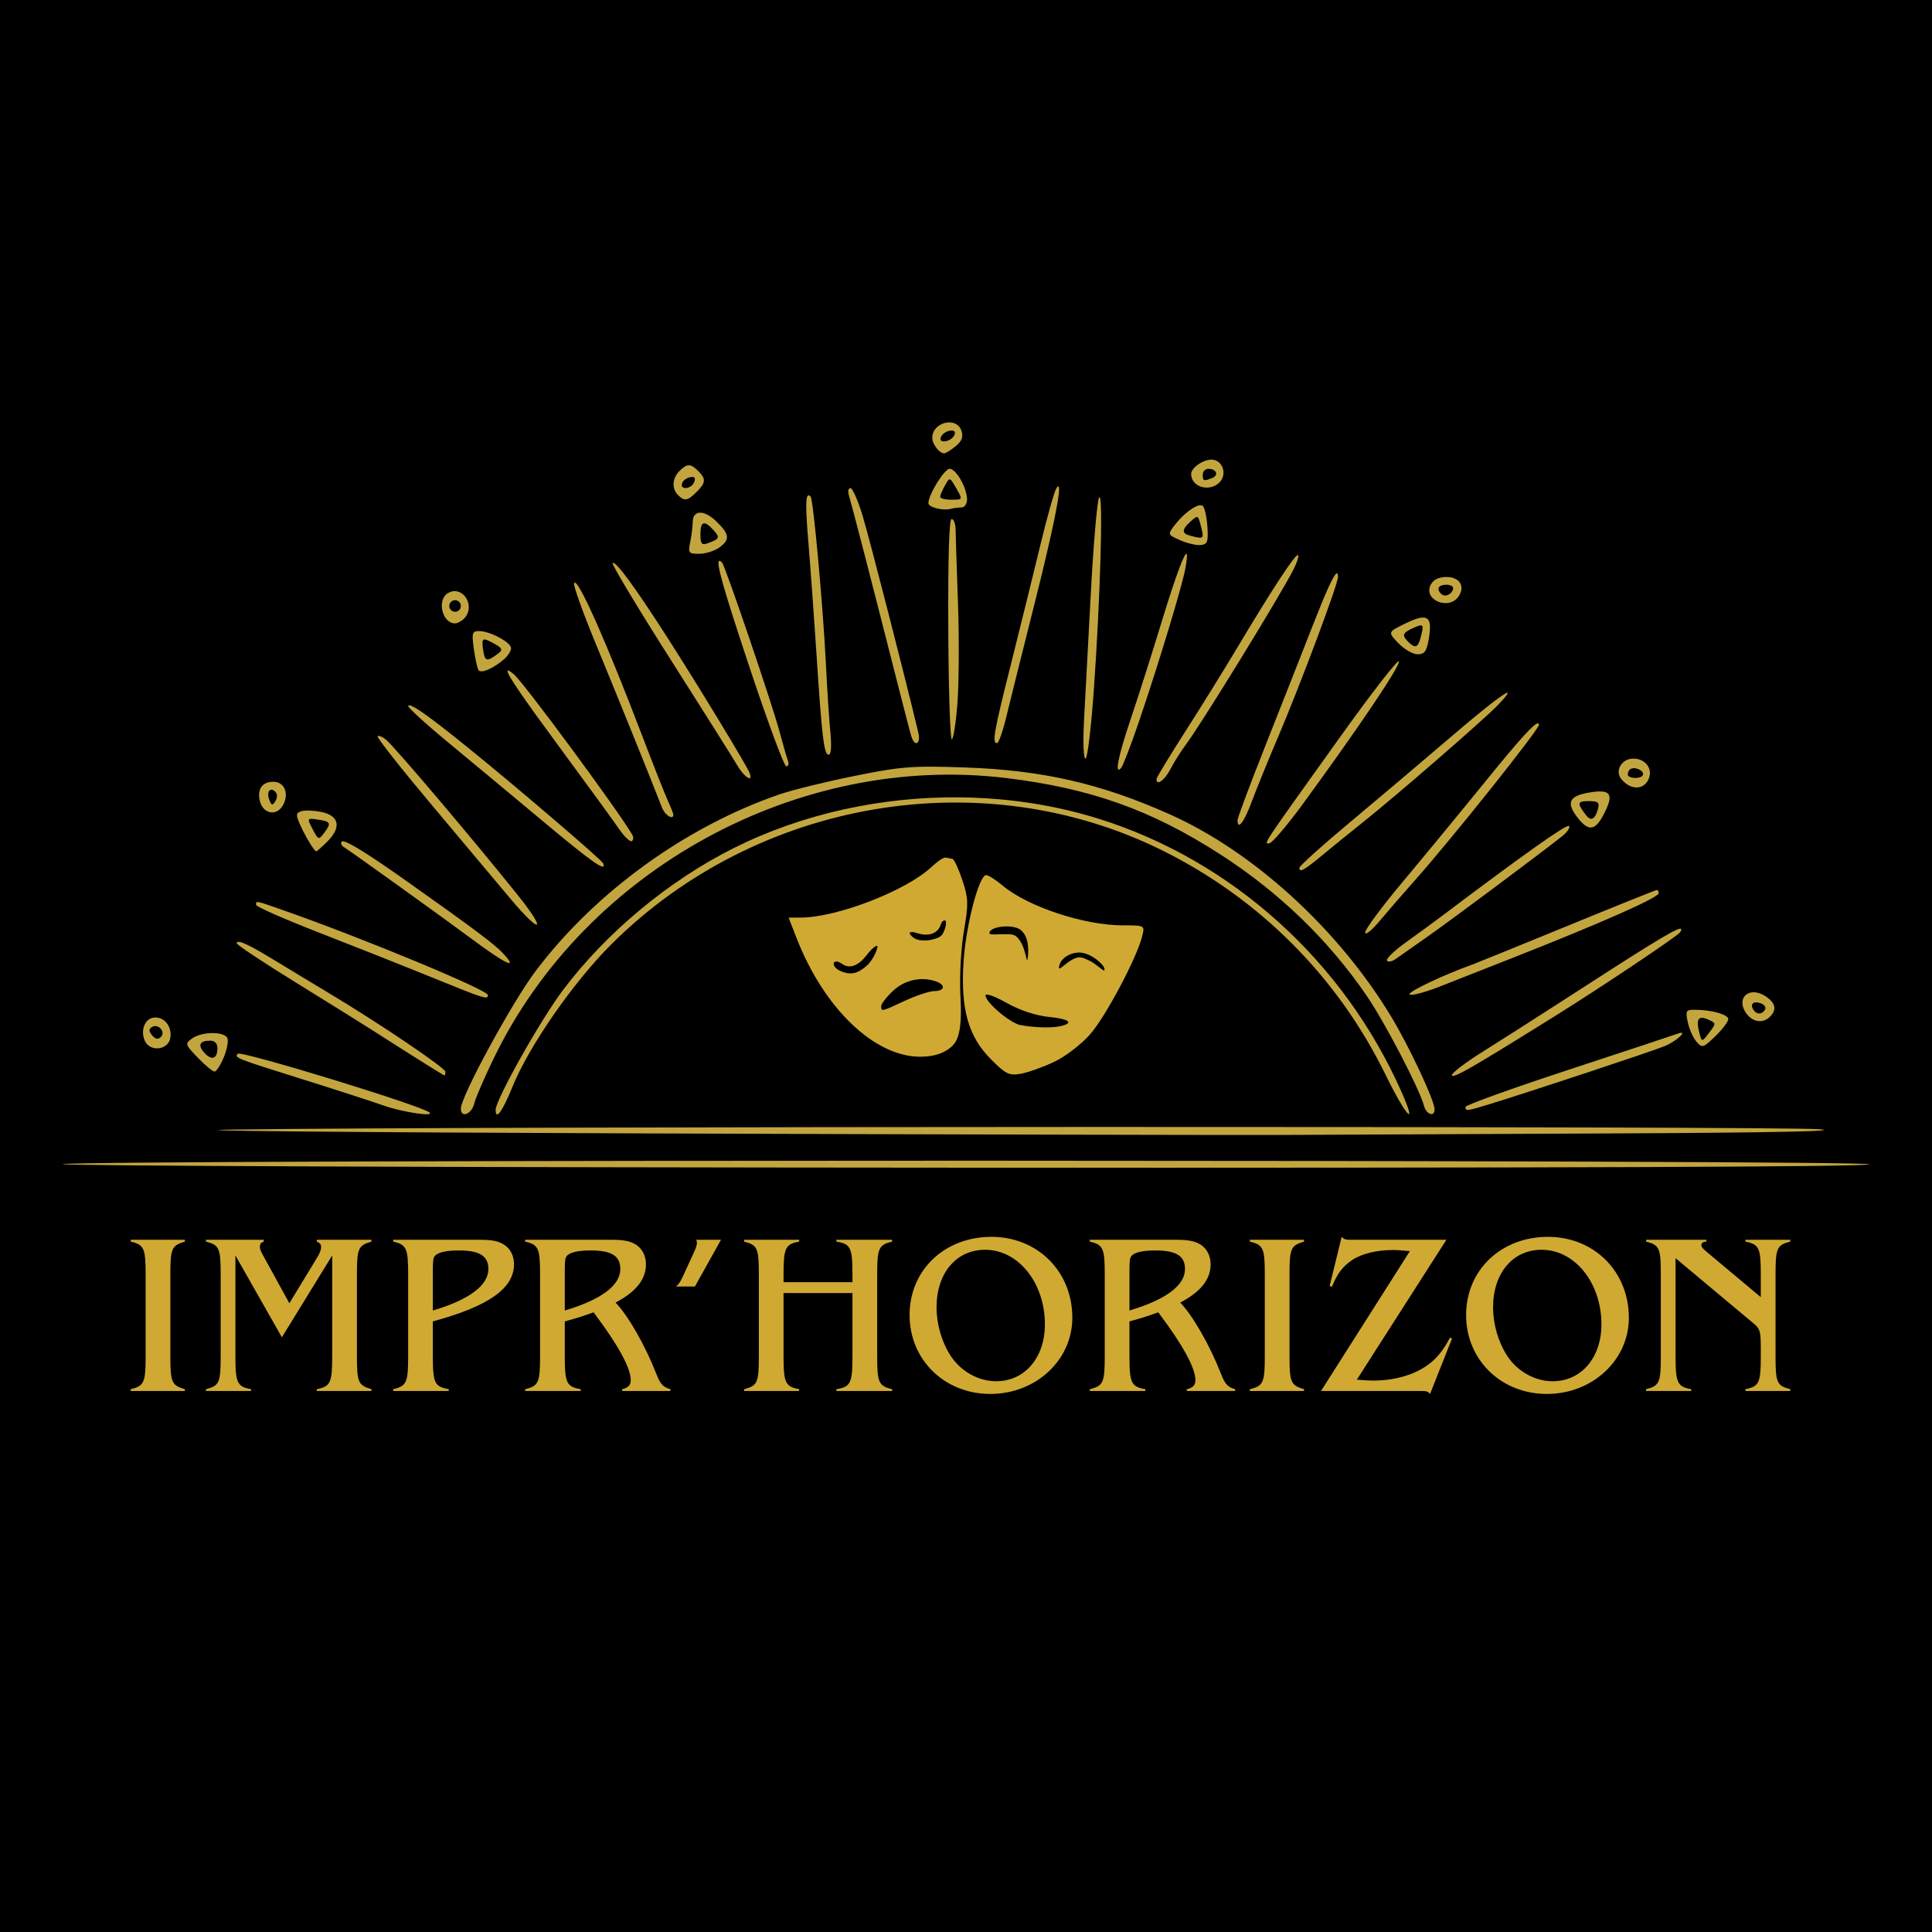
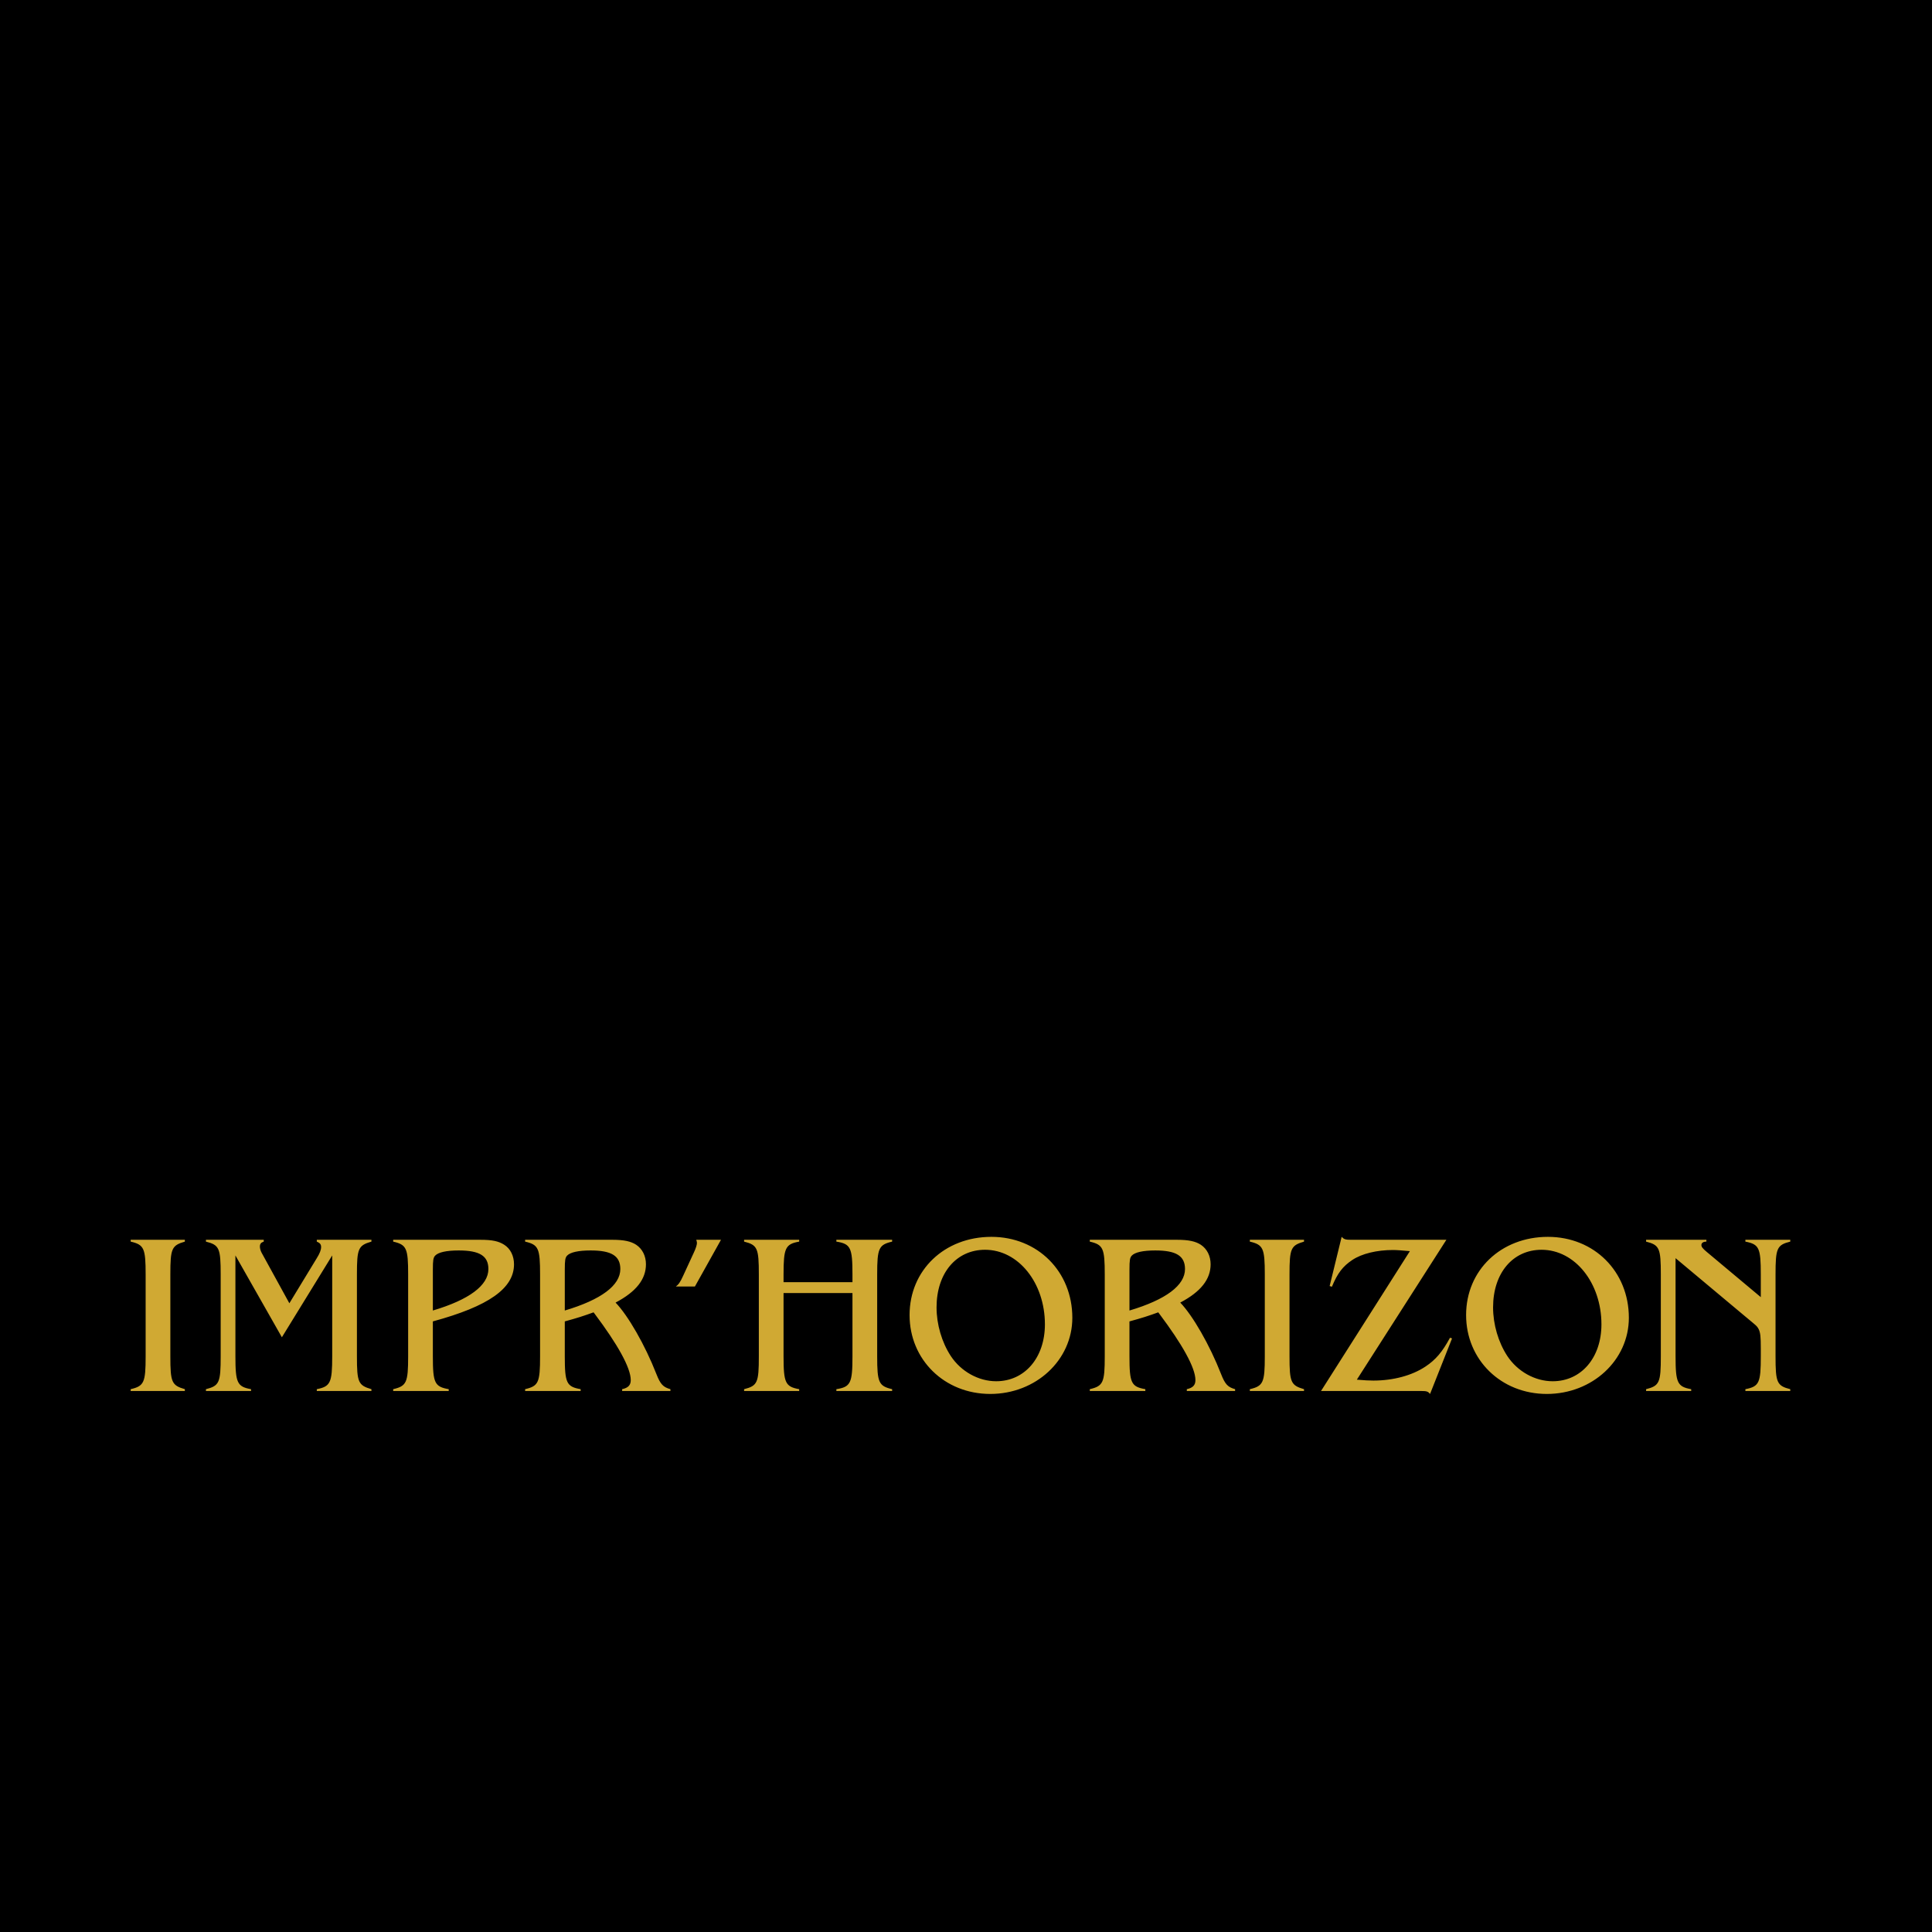
<svg xmlns="http://www.w3.org/2000/svg" xmlns:ns1="http://sodipodi.sourceforge.net/DTD/sodipodi-0.dtd" xmlns:ns2="http://www.inkscape.org/namespaces/inkscape" version="1.1" id="svg1" width="500" height="500" viewBox="0 0 500 500" ns1:docname="logo-black-background.svg" xml:space="preserve" ns2:version="1.3.2 (091e20ef0f, 2023-11-25)" ns2:export-filename="logo-black-background.svg" ns2:export-xdpi="96" ns2:export-ydpi="96">
  <defs id="defs1">
    <rect x="465.615" y="364.162" width="464.806" height="74.544" id="rect4" />
  </defs>
  <ns1:namedview id="namedview1" pagecolor="#ffffff" bordercolor="#000000" borderopacity="0.25" ns2:showpageshadow="2" ns2:pageopacity="0.0" ns2:pagecheckerboard="0" ns2:deskcolor="#d1d1d1" ns2:zoom="0.91923882" ns2:cx="446.0212" ns2:cy="302.42413" ns2:window-width="1920" ns2:window-height="1080" ns2:window-x="0" ns2:window-y="0" ns2:window-maximized="0" ns2:current-layer="g1" ns2:export-bgcolor="#000000ff" />
  <g ns2:groupmode="layer" ns2:label="Image" id="g1">
    <rect style="fill:#000000;fill-opacity:1;fill-rule:nonzero;stroke-width:3.4;stroke-linecap:round;stroke-linejoin:round;stroke-miterlimit:0;paint-order:markers stroke fill" id="rect1" width="500" height="500" x="0" y="0" rx="0" ry="0" />
-     <path id="rect2" style="fill:#d0a933;fill-opacity:1;fill-rule:evenodd;stroke-width:3.4;stroke-linecap:round;stroke-linejoin:round;stroke-miterlimit:0;paint-order:markers stroke fill" d="m 244.821,221.938 c -0.684,-0.143 -2.333,1.112 -3.934,2.59 -6.558,6.058 -24.296,12.895 -33.562,12.938 l -3.234,0.016 2.045,5.25 c 7.102,18.238 20.136,30.75 32.033,30.75 3.999,0 6.402,-1.166 7.924,-2.467 1.287,-1.101 3.02,-2.982 2.49,-12.595 -0.338,-6.13 0.182,-13.458 0.957,-17.985 1.113,-6.507 1.061,-8.011 -0.432,-12.506 -0.933,-2.81 -2.08,-5.345 -2.547,-5.633 -0.058,-0.036 -0.139,-0.05 -0.238,-0.043 z m 10.387,4.543 c -1.852,0 -5.266,13.145 -5.852,22.533 -0.761,12.215 1.246,19.272 7.168,25.193 3.803,3.803 4.65,4.21 7.656,3.678 1.859,-0.329 5.728,-1.706 8.596,-3.059 2.945,-1.389 7.013,-4.502 9.348,-7.152 4.022,-4.567 12.159,-19.911 13.492,-25.443 0.663,-2.75 0.661,-2.75 -5.053,-2.75 -10.022,0 -24.66,-4.86 -31.146,-10.342 -1.729,-1.462 -3.623,-2.658 -4.209,-2.658 z m -10.631,11.737 c 0.398,-0.086 0.229,1.458 0.021,2.015 -0.686,1.835 -0.84,2.326 -3.488,2.956 -1.2,0.285 -3.188,0.32 -4.252,-0.243 -1.476,-0.78 -2.397,-2.38 0.446,-1.465 3.362,1.083 5.483,-0.167 6.123,-2.072 0.423,-1.259 0.753,-1.105 1.151,-1.191 z m 15.826,1.531 c 0.315,-0.002 0.631,0.01 0.943,0.037 0.833,0.071 1.634,0.248 2.289,0.547 1.102,0.537 2.255,2.087 2.426,4.627 0.13,1.932 -0.113,3.519 -0.25,3.516 -0.138,-0.004 -0.578,-2.81 -1.514,-4.457 -1.307,-2.297 -2.074,-2.252 -4.412,-2.252 -1.676,0 -3.824,0.273 -3.824,-0.266 0,-1.049 2.135,-1.739 4.342,-1.752 z m -33.342,5.096 c 0.2,0.295 -0.861,3.49 -2.898,5.213 -2.128,1.801 -3.814,2.435 -6.628,1.253 -2.681,-1.126 -2.162,-3.655 0.45,-1.83 1.999,1.398 4.291,0.314 6.242,-2.219 1.768,-2.295 2.702,-2.612 2.834,-2.418 z m 51.753,1.685 c 3.412,-0.361 7.762,3.77 6.946,4.586 -0.282,0.282 -1.997,-1.638 -3.773,-2.474 -1.737,-0.818 -2.761,-1.548 -5.339,0.238 -1.31,0.907 -2.588,2.187 -2.588,1.625 0,-1.572 1.624,-3.643 4.753,-3.975 z m -39.66,6.873 c 1.127,0.047 2.249,0.273 3.324,0.686 2.336,0.896 1.921,2.391 -0.668,2.402 -1.238,0.005 -4.657,1.13 -7.6,2.5 -6.136,2.856 -6.15,2.859 -6.15,1.391 0,-0.604 1.397,-2.404 3.105,-4 1.916,-1.79 4.362,-2.81 6.861,-2.967 0.375,-0.024 0.751,-0.028 1.127,-0.012 z m 16.33,4.008 c 0.818,0.043 2.74,0.839 5.025,2.129 3.478,1.963 7.484,3.286 11.068,3.656 4.789,0.494 5.764,1.3 4.23,1.965 -2.716,1.177 -8.723,0.712 -11.795,0.109 -2.59,-0.508 -8.953,-5.863 -8.953,-7.642 0,-0.163 0.151,-0.231 0.424,-0.217 z" ns2:label="rect2" ns1:nodetypes="sscccssscsccssssssssssssssssssssscsssssssssssssssssssssssssssssssss" />
    <path style="font-size:58.667px;font-family:'FONTSPRING DEMO - Benecarlo';-inkscape-font-specification:'FONTSPRING DEMO - Benecarlo, Normal';white-space:pre;fill:#d0a933;fill-rule:evenodd;stroke-width:3.4;stroke-linecap:round;stroke-linejoin:round;stroke-miterlimit:0;paint-order:markers stroke fill" d="m 468.431,415.495 h 14.021 v -0.469 c -3.403,-0.997 -3.755,-1.76 -3.755,-8.507 v -21.179 c 0,-6.747 0.352,-7.509 3.755,-8.507 v -0.469 h -14.021 v 0.469 c 3.461,0.821 3.872,1.701 3.872,8.507 v 21.179 c 0,6.805 -0.411,7.685 -3.872,8.507 z m 19.477,0 h 11.675 v -0.469 c -3.579,-0.645 -4.048,-1.643 -4.048,-8.507 v -26.107 l 12.027,21.179 13.024,-21.179 v 26.107 c 0,6.864 -0.469,7.803 -3.989,8.507 v 0.469 h 14.139 v -0.469 c -3.403,-0.997 -3.755,-1.76 -3.755,-8.507 v -21.179 c 0,-6.747 0.352,-7.509 3.755,-8.507 v -0.469 h -14.139 v 0.469 c 0.821,0.352 1.115,0.704 1.115,1.408 0,0.763 -0.352,1.643 -1.115,2.875 l -7.099,11.675 -7.216,-13.141 c -0.235,-0.469 -0.411,-1.056 -0.411,-1.525 0,-0.704 0.293,-1.056 0.997,-1.291 v -0.469 h -14.96 v 0.469 c 3.461,0.88 3.813,1.701 3.813,8.507 v 21.179 c 0,6.805 -0.352,7.627 -3.813,8.507 z m 48.459,0 h 14.373 v -0.469 c -3.637,-0.645 -4.107,-1.584 -4.107,-8.507 v -9.035 c 14.491,-3.931 21.003,-8.565 21.003,-14.784 0,-2.171 -0.939,-4.048 -2.523,-5.045 -1.467,-0.939 -3.109,-1.291 -6.16,-1.291 h -22.587 v 0.469 c 3.461,0.821 3.872,1.701 3.872,8.507 v 21.179 c 0,6.805 -0.411,7.685 -3.872,8.507 z m 10.267,-20.827 v -10.56 c 0,-2.523 0.117,-3.109 0.587,-3.637 0.821,-0.88 2.933,-1.349 6.101,-1.349 5.397,0 7.685,1.408 7.685,4.811 0,4.224 -4.928,7.92 -14.373,10.736 z m 23.877,20.827 h 14.373 v -0.469 c -3.637,-0.645 -4.107,-1.584 -4.107,-8.507 v -9.035 c 3.227,-0.88 4.869,-1.408 7.451,-2.347 l 0.352,0.469 c 5.808,7.744 9.269,13.845 9.269,17.072 0,1.291 -0.645,1.995 -2.229,2.347 v 0.469 h 12.496 v -0.469 c -1.877,-0.528 -2.581,-1.232 -3.637,-3.931 -2.933,-7.509 -7.333,-15.136 -10.56,-18.48 5.339,-2.816 7.861,-6.043 7.861,-9.915 0,-2.171 -0.939,-3.989 -2.523,-5.045 -1.349,-0.88 -3.109,-1.291 -6.16,-1.291 h -22.587 v 0.469 c 3.461,0.821 3.872,1.701 3.872,8.507 v 21.179 c 0,6.805 -0.411,7.685 -3.872,8.507 z m 10.267,-20.827 v -10.56 c 0,-2.523 0.117,-3.109 0.587,-3.637 0.821,-0.88 2.933,-1.349 6.101,-1.349 5.397,0 7.685,1.408 7.685,4.811 0,4.224 -4.928,7.92 -14.373,10.736 z m 30.624,-8.976 c -0.763,1.701 -1.232,2.288 -1.877,2.757 h 4.928 l 6.747,-12.085 h -6.395 c 0.117,0.352 0.176,0.645 0.176,0.821 0,0.469 -0.293,1.408 -0.821,2.523 z m 15.781,29.803 h 14.256 v -0.469 c -3.579,-0.645 -4.048,-1.643 -4.048,-8.507 v -16.368 h 17.835 v 16.368 c 0,6.923 -0.469,7.92 -4.165,8.507 v 0.469 h 14.432 v -0.469 c -3.461,-0.821 -3.872,-1.701 -3.872,-8.507 v -21.179 c 0,-6.805 0.411,-7.685 3.872,-8.507 v -0.469 h -14.432 v 0.469 c 3.696,0.587 4.165,1.584 4.165,8.507 v 1.995 h -17.835 v -1.995 c 0,-6.864 0.469,-7.861 4.048,-8.507 v -0.469 h -14.256 v 0.469 c 3.461,0.88 3.813,1.701 3.813,8.507 v 21.179 c 0,6.805 -0.352,7.627 -3.813,8.507 z M 670.01,395.842 c 0,11.557 9.035,20.416 20.885,20.416 11.792,0 21.237,-8.741 21.237,-19.712 0,-11.968 -8.976,-20.944 -20.944,-20.944 -12.144,0 -21.179,8.624 -21.179,20.24 z m 10.677,10.619 c -2.347,-3.579 -3.696,-8.213 -3.696,-12.613 0,-8.859 5.104,-14.901 12.555,-14.901 8.624,0 15.488,8.565 15.488,19.301 0,8.624 -5.221,14.725 -12.613,14.725 -4.576,0 -9.093,-2.523 -11.733,-6.512 z m 35.963,9.035 h 14.373 v -0.469 c -3.637,-0.645 -4.107,-1.584 -4.107,-8.507 v -9.035 c 3.227,-0.88 4.869,-1.408 7.451,-2.347 l 0.352,0.469 c 5.808,7.744 9.269,13.845 9.269,17.072 0,1.291 -0.645,1.995 -2.229,2.347 v 0.469 h 12.496 v -0.469 c -1.877,-0.528 -2.581,-1.232 -3.637,-3.931 -2.933,-7.509 -7.333,-15.136 -10.56,-18.48 5.339,-2.816 7.861,-6.043 7.861,-9.915 0,-2.171 -0.939,-3.989 -2.523,-5.045 -1.349,-0.88 -3.109,-1.291 -6.16,-1.291 h -22.587 v 0.469 c 3.461,0.821 3.872,1.701 3.872,8.507 v 21.179 c 0,6.805 -0.411,7.685 -3.872,8.507 z m 10.267,-20.827 v -10.56 c 0,-2.523 0.117,-3.109 0.587,-3.637 0.821,-0.88 2.933,-1.349 6.101,-1.349 5.397,0 7.685,1.408 7.685,4.811 0,4.224 -4.928,7.92 -14.373,10.736 z m 31.152,20.827 h 14.021 v -0.469 c -3.403,-0.997 -3.755,-1.76 -3.755,-8.507 v -21.179 c 0,-6.747 0.352,-7.509 3.755,-8.507 v -0.469 h -14.021 v 0.469 c 3.461,0.821 3.872,1.701 3.872,8.507 v 21.179 c 0,6.805 -0.411,7.685 -3.872,8.507 z m 18.421,0 h 25.931 c 1.408,0 1.76,0.117 2.288,0.763 l 5.691,-14.373 -0.528,-0.176 c -1.995,3.696 -3.696,5.691 -6.336,7.451 -3.52,2.347 -8.389,3.637 -13.493,3.637 -0.939,0 -2.405,-0.059 -4.283,-0.235 l 23.173,-36.197 h -24.523 c -1.643,0 -1.936,-0.117 -2.581,-0.763 l -3.109,12.731 0.587,0.176 c 1.467,-3.52 2.816,-5.28 5.28,-6.923 2.464,-1.643 6.336,-2.581 10.56,-2.581 0.939,0 2.405,0.117 4.341,0.293 z m 37.547,-19.653 c 0,11.557 9.035,20.416 20.885,20.416 11.792,0 21.237,-8.741 21.237,-19.712 0,-11.968 -8.976,-20.944 -20.944,-20.944 -12.144,0 -21.179,8.624 -21.179,20.24 z m 10.677,10.619 c -2.347,-3.579 -3.696,-8.213 -3.696,-12.613 0,-8.859 5.104,-14.901 12.555,-14.901 8.624,0 15.488,8.565 15.488,19.301 0,8.624 -5.221,14.725 -12.613,14.725 -4.576,0 -9.093,-2.523 -11.733,-6.512 z m 35.904,9.035 h 11.675 v -0.469 c -3.579,-0.645 -4.048,-1.643 -4.048,-8.507 v -25.403 l 17.6,14.725 c 3.344,2.816 3.403,2.699 3.931,3.696 0.411,0.88 0.528,1.877 0.528,4.928 v 2.053 c 0,6.864 -0.411,7.803 -3.989,8.507 v 0.469 h 11.616 v -0.469 c -3.461,-0.88 -3.813,-1.701 -3.813,-8.507 v -21.179 c 0,-6.805 0.352,-7.627 3.813,-8.507 v -0.469 H 886.314 v 0.469 c 3.579,0.704 3.989,1.643 3.989,8.507 v 5.867 L 876.282,379.474 c -1.056,-0.88 -1.349,-1.291 -1.349,-1.76 0,-0.528 0.469,-0.88 1.291,-0.88 v -0.469 h -15.605 v 0.469 c 3.461,0.88 3.813,1.701 3.813,8.507 v 21.179 c 0,6.805 -0.352,7.627 -3.813,8.507 z" id="text3" transform="translate(-434.612,-55.507)" aria-label="IMPR'HORIZON" />
-     <path id="path1" style="fill:#c2a53e;fill-opacity:1" d="m 245.905,109.327 c -2.156,-0.125 -4.635,1.431 -4.635,3.998 0,1.625 1.834,4 3.09,4 0.379,0 1.695,-0.816 2.926,-1.812 1.64,-1.328 2.054,-2.397 1.545,-4 -0.454,-1.431 -1.632,-2.111 -2.926,-2.186 z m -0.188,2.152 c 1.14,-0.221 1.623,0.139 1.336,1 -0.246,0.74 -1.25,1.501 -2.23,1.691 -1.14,0.221 -1.623,-0.139 -1.336,-1 0.246,-0.74 1.25,-1.501 2.23,-1.691 z m 68.525,7.549 c -2.115,-0.553 -5.973,1.808 -5.973,3.654 0,3.366 4.739,4.761 7.34,2.16 1.856,-1.856 1.076,-5.176 -1.367,-5.814 z M 178.27,120.417 c -0.721,0 -1.441,0.494 -2.428,1.48 -1.872,1.872 -2.034,4.568 -0.373,6.229 1.654,1.654 2.485,1.515 4.801,-0.801 2.411,-2.411 2.486,-3.369 0.428,-5.428 -0.987,-0.987 -1.707,-1.48 -2.428,-1.48 z m 67.494,0.908 c -1.351,0 -5.494,6.705 -5.494,8.891 0,1.079 3.764,2.027 5.832,1.469 0.732,-0.198 1.97,-0.359 2.75,-0.359 0.78,0 1.418,-0.922 1.418,-2.049 0,-2.984 -2.815,-7.951 -4.506,-7.951 z m 66.947,0 c 2.116,0 2.801,1.692 0.971,2.395 -2.229,0.855 -2.412,0.788 -2.412,-0.895 0,-0.825 0.649,-1.5 1.441,-1.5 z m -133.398,2.123 c 0.56,0.063 0.661,0.482 0.346,1.305 -0.709,1.849 -3.751,2.161 -3.139,0.322 0.229,-0.688 1.165,-1.395 2.08,-1.572 0.29,-0.056 0.526,-0.076 0.713,-0.055 z m 66.535,0.617 c 0.365,0.094 0.788,0.833 1.635,2.309 1.694,2.952 1.694,2.951 -1.26,2.951 -1.624,0 -2.937,-0.338 -2.918,-0.75 0.019,-0.412 0.587,-1.74 1.26,-2.951 0.612,-1.101 0.918,-1.652 1.283,-1.559 z m 28.08,1.832 c -0.114,-0.068 -0.29,0.083 -0.531,0.459 -0.539,0.842 -2.387,7.367 -4.105,14.5 -1.719,7.133 -5.128,20.933 -7.574,30.668 -4.538,18.057 -5.024,20.801 -3.689,20.801 0.417,0 1.492,-3.038 2.389,-6.75 0.897,-3.712 4.125,-16.65 7.174,-28.75 4.861,-19.292 7.136,-30.453 6.338,-30.928 z m -53.822,0.428 c -0.533,0 -0.733,0.787 -0.443,1.75 0.785,2.607 6.178,23.425 11.205,43.25 2.44,9.625 4.684,18.288 4.986,19.25 0.905,2.878 2.511,1.987 1.801,-1 -3.271,-13.766 -12.706,-50.494 -14.42,-56.137 -1.188,-3.912 -2.595,-7.113 -3.129,-7.113 z m -10.762,1.881 c -0.902,-0.223 -0.893,3.055 -0.096,12.705 0.541,6.553 1.453,19.114 2.027,27.914 1.436,21.993 1.974,26.5 3.164,26.5 0.648,0 0.819,-2.119 0.463,-5.75 -0.31,-3.163 -0.833,-11.15 -1.16,-17.75 -0.744,-15.011 -3.267,-42.627 -3.957,-43.316 -0.166,-0.166 -0.313,-0.271 -0.441,-0.303 z m 75.264,0.488 c -0.057,-0.065 -0.12,-0.021 -0.191,0.137 -0.495,1.103 -1.443,12.128 -2.105,24.5 -0.663,12.372 -1.452,27.107 -1.754,32.744 -0.32,5.973 -0.165,10.25 0.371,10.25 0.506,0 1.49,-8.213 2.188,-18.25 1.616,-23.266 2.343,-48.412 1.492,-49.381 z m 26.207,2.064 c -1.43,-0.119 -4.631,2.255 -6.914,5.281 -1.733,2.297 -1.712,2.348 1.557,3.787 1.822,0.802 4.213,1.355 5.312,1.229 1.72,-0.198 1.96,-0.859 1.705,-4.727 -0.163,-2.473 -0.687,-4.885 -1.164,-5.361 -0.124,-0.124 -0.292,-0.192 -0.496,-0.209 z m -129.709,1.922 c -1.117,0.053 -1.836,0.888 -1.836,2.488 0,1.049 -0.281,3.312 -0.625,5.031 -0.585,2.926 -0.44,3.125 2.277,3.125 1.596,0 3.903,-0.7 5.125,-1.557 2.954,-2.069 2.804,-3.513 -0.717,-6.887 -1.592,-1.525 -3.108,-2.254 -4.225,-2.201 z m 128.729,1.141 c 0.327,0.078 0.504,0.63 0.795,1.715 1.081,4.036 1.061,4.059 -2.609,3.1 -2.245,-0.587 -2.212,-1.582 0.123,-3.695 0.888,-0.803 1.364,-1.197 1.691,-1.119 z m -63.562,0.504 c -0.644,0 -0.949,10.104 -0.859,28.5 0.076,15.675 0.483,28.5 0.904,28.5 0.421,0 1.085,-4.256 1.475,-9.457 0.39,-5.201 0.45,-16.789 0.131,-25.75 -0.319,-8.961 -0.595,-17.53 -0.615,-19.043 -0.02,-1.512 -0.486,-2.75 -1.035,-2.75 z m -64.205,1.143 c 0.55,-0.172 1.402,0.419 2.613,1.758 1.73,1.911 1.556,2.27 -1.66,3.414 -1.414,0.503 -1.75,0.052 -1.75,-2.346 0,-1.718 0.247,-2.654 0.797,-2.826 z m 125.057,7.961 c -0.393,-0.937 -2.765,5.303 -6.303,16.896 -2.602,8.525 -6.265,20.04 -8.141,25.588 -3.321,9.823 -4.314,14.817 -2.557,12.861 0.469,-0.522 2.467,-5.674 4.439,-11.449 5.294,-15.502 11.48,-35.933 12.264,-40.5 0.339,-1.975 0.428,-3.084 0.297,-3.396 z m 28.814,0.232 c -0.552,-0.552 -6.55,8.574 -15.557,23.664 -3.447,5.775 -9.584,15.675 -13.639,22 -4.054,6.325 -7.394,11.838 -7.422,12.25 -0.132,1.951 2.075,0.407 3.572,-2.5 0.921,-1.788 2.687,-4.6 3.928,-6.25 3.956,-5.262 24.282,-38.318 27.883,-45.344 0.942,-1.839 1.498,-3.557 1.234,-3.82 z m -149.727,1.488 c -1.081,-0.042 0.925,6.96 7.6,27.07 4.766,14.358 9.118,26.105 9.67,26.105 0.552,0 0.739,-0.689 0.416,-1.531 -0.323,-0.843 -1.268,-4.105 -2.098,-7.25 -1.858,-7.043 -14.13,-43.151 -14.941,-43.963 -0.276,-0.276 -0.492,-0.426 -0.646,-0.432 z m -27.67,0.57 c -0.293,0.293 6.419,11.461 14.914,24.818 8.495,13.357 16.301,25.75 17.346,27.537 1.84,3.148 4.196,4.589 3.182,1.945 -0.732,-1.907 -13.231,-22.493 -21.268,-35.025 -8.429,-13.145 -13.461,-19.988 -14.174,-19.275 z m 187.354,2.684 c -0.761,0.371 -2.713,4.663 -6.137,13.422 -2.58,6.6 -8.021,20.404 -12.09,30.674 -4.069,10.27 -7.398,19.158 -7.398,19.75 0,2.735 1.694,0.558 3.637,-4.674 1.174,-3.163 4.243,-10.7 6.82,-16.75 5.812,-13.641 15.543,-39.628 15.543,-41.506 0,-0.728 -0.121,-1.04 -0.375,-0.916 z m 28.441,0.922 c -1.937,0 -3.361,0.682 -4.029,1.93 -2.162,4.039 4.814,6.876 7.27,2.957 1.624,-2.591 0.102,-4.887 -3.24,-4.887 z m -225.561,1.455 c -0.095,-0.013 -0.167,0.045 -0.211,0.176 -0.21,0.622 2.384,7.822 5.764,16 5.386,13.032 14.486,35.546 17.023,42.119 0.735,1.904 2.918,3.238 2.918,1.783 0,-0.256 -0.665,-1.944 -1.477,-3.75 -0.812,-1.806 -3.707,-9.133 -6.436,-16.283 -9.085,-23.81 -16.15,-39.858 -17.582,-40.045 z m 225.578,0.545 c 1.164,0 1.909,0.524 1.688,1.188 -0.487,1.461 -2.158,2.092 -3.084,1.166 -1.304,-1.304 -0.681,-2.354 1.396,-2.354 z m -256.959,1.678 c -0.453,0.044 -0.923,0.19 -1.4,0.457 -3.008,1.683 -1.612,7.865 1.775,7.865 0.605,0 1.641,-0.539 2.301,-1.199 2.782,-2.782 0.496,-7.435 -2.676,-7.123 z m 0.375,2.322 c 0.825,0 1.5,0.675 1.5,1.5 0,0.825 -0.675,1.5 -1.5,1.5 -0.825,0 -1.5,-0.675 -1.5,-1.5 0,-0.825 0.675,-1.5 1.5,-1.5 z m 250.656,4.5 c -1.011,-0.054 -2.525,0.469 -4.65,1.498 -4.644,2.248 -4.645,2.248 -1.889,5.125 1.516,1.582 3.759,2.877 4.982,2.877 1.825,0 2.348,-0.736 2.916,-4.096 0.612,-3.62 0.326,-5.314 -1.359,-5.404 z m -1.111,2.074 c 1.122,-0.28 1.038,0.514 0.324,3.176 -0.681,2.54 -1.431,2.789 -3.17,1.051 -1.728,-1.728 -1.509,-2.339 1.301,-3.619 0.664,-0.302 1.171,-0.514 1.545,-0.607 z m -243.334,1.426 c -1.779,0 -1.919,0.468 -1.355,4.582 0.345,2.521 0.885,4.998 1.197,5.504 0.62,1.003 3.839,-0.376 6.697,-2.869 0.963,-0.84 1.75,-2.099 1.75,-2.799 0,-1.507 -5.463,-4.418 -8.289,-4.418 z m 1.17,2.234 c 0.407,-0.219 1.289,0.208 2.938,1.123 1.833,1.017 2.042,1.5 1,2.309 -3.04,2.36 -3.601,2.266 -4.033,-0.676 -0.245,-1.67 -0.312,-2.537 0.096,-2.756 z m 236.893,5.584 c -0.211,-0.633 -7.109,8.247 -15.328,19.732 -20.464,28.596 -19.706,27.46 -18.23,27.383 0.707,-0.037 4.638,-4.65 8.734,-10.25 14.43,-19.726 25.204,-35.727 24.824,-36.865 z m -230.697,2.471 c -0.211,0.8 3.83,6.699 13.174,19.375 7.287,9.886 14.36,19.597 15.717,21.58 1.357,1.983 2.828,3.383 3.268,3.111 0.439,-0.271 0.489,-1.024 0.111,-1.674 -3.653,-6.284 -28.163,-39.482 -30.68,-41.555 -0.977,-0.804 -1.519,-1.104 -1.59,-0.838 z m 258.809,5.67 c -0.525,-0.226 -5.945,3.958 -14.885,11.615 -7.425,6.359 -19.238,16.349 -26.25,22.199 -7.012,5.85 -12.75,11.032 -12.75,11.516 0,1.303 1.241,0.607 6.109,-3.426 2.415,-2.001 7.091,-5.792 10.391,-8.424 8.8,-7.019 31.535,-26.769 34.938,-30.35 1.914,-2.014 2.686,-3.028 2.447,-3.131 z m -284.111,3.273 c -0.194,-0.034 -0.33,-0.009 -0.41,0.07 -0.287,0.287 4.292,4.498 10.172,9.359 5.88,4.861 17.018,14.125 24.752,20.588 12.878,10.761 16.455,13.263 15.547,10.873 -0.352,-0.927 -23.21,-20.47 -35.85,-30.652 -8.593,-6.922 -12.853,-10.003 -14.211,-10.238 z m 292.049,4.641 c -0.842,-0.267 -4.753,4.05 -13.445,14.756 -6.533,8.046 -16.261,19.858 -21.619,26.25 -5.358,6.392 -9.736,12.296 -9.73,13.121 0.006,0.825 1.69,-0.513 3.742,-2.973 2.052,-2.46 6.148,-7.185 9.104,-10.5 9.348,-10.486 32.127,-39.034 32.127,-40.264 0,-0.22 -0.058,-0.353 -0.178,-0.391 z m -300.371,3.342 c -0.275,0.275 5.884,8.102 13.684,17.393 7.8,9.291 17.137,20.416 20.748,24.721 7.935,9.458 9.513,8.551 1.814,-1.043 -11.962,-14.907 -31.791,-38.294 -34.064,-40.178 -0.925,-0.766 -1.907,-1.167 -2.182,-0.893 z m 324.961,5.785 c -2.969,0 -4.821,3.111 -3.123,5.246 2.487,3.127 6.204,2.929 7.256,-0.387 0.806,-2.539 -1.168,-4.859 -4.133,-4.859 z m -181.459,2.088 c -7.08,-0.027 -10.881,0.548 -20.008,2.385 -7.394,1.488 -16.145,3.633 -19.445,4.768 -24.311,8.36 -47.681,25.272 -63.086,45.65 -6.113,8.087 -19.414,32.531 -19.414,35.678 0,2.561 2.764,1.509 3.463,-1.318 0.374,-1.512 2.726,-6.939 5.227,-12.059 23.755,-48.64 78.736,-78.626 132.336,-72.172 21.846,2.631 37.612,8.241 55.475,19.74 15.279,9.835 28.122,22.25 38.008,36.74 4.675,6.852 13.616,24.041 14.738,28.334 0.602,2.302 2.763,3.023 2.742,0.916 -0.023,-2.339 -6.616,-16.383 -11.355,-24.189 -13.694,-22.556 -35.568,-42.502 -57.199,-52.156 -17.837,-7.961 -32.949,-11.416 -52.988,-12.113 -3.407,-0.119 -6.132,-0.194 -8.492,-0.203 z m 181.617,0.385 c 0.313,-0.003 0.659,0.062 1.027,0.203 2.087,0.801 1.695,2.324 -0.598,2.324 -1.1,0 -2,-0.376 -2,-0.834 0,-1.057 0.633,-1.684 1.57,-1.693 z M 70.762,202.325 c -2.751,0 -4.08,1.655 -3.613,4.5 0.62,3.782 4.415,4.687 6.141,1.463 1.583,-2.958 0.311,-5.963 -2.527,-5.963 z m -0.439,2.043 c 0.27,0.029 0.586,0.195 0.922,0.531 0.568,0.568 0.583,1.523 0.037,2.406 -0.767,1.241 -1.008,1.196 -1.582,-0.301 -0.601,-1.565 -0.188,-2.723 0.623,-2.637 z m 344.254,0.475 c -0.835,-0.064 -1.944,0.036 -3.346,0.275 -5.194,0.887 -5.98,2.64 -2.926,6.523 2.873,3.653 4.572,3.374 6.869,-1.129 1.944,-3.811 1.908,-5.479 -0.598,-5.67 z m -165.883,1.512 c -20.35,-0.25 -40.919,4.191 -58.719,13.088 -16.849,8.421 -33.045,21.872 -44.254,36.754 -5.888,7.817 -17.451,28.391 -17.451,31.049 0,2.814 1.755,0.425 4.291,-5.84 4.327,-10.692 15.896,-27.352 25.84,-37.211 37.677,-37.355 95.788,-47.201 142.369,-24.121 25.233,12.502 45.425,32.774 57.773,58.002 5.304,10.835 8.48,14.27 4.16,4.5 -14.939,-33.79 -43.792,-59.838 -78.262,-70.654 -11.408,-3.579 -23.538,-5.417 -35.748,-5.566 z m 162.424,0.971 c 2.481,0 2.878,0.329 2.438,2.016 -0.686,2.622 -1.82,3.27 -3.016,1.723 -2.467,-3.192 -2.383,-3.738 0.578,-3.738 z m -330.82,2.457 c -0.943,-0.042 -1.764,7.9e-4 -2.232,0.141 -1.453,0.434 -1.533,0.905 -0.537,3.205 1.326,3.063 3.804,7.197 4.312,7.197 0.187,0 1.51,-1.171 2.941,-2.602 3.602,-3.602 3.001,-6.609 -1.512,-7.566 -0.963,-0.204 -2.029,-0.333 -2.973,-0.375 z m 0.371,2.137 c 0.389,0.015 0.937,0.096 1.67,0.203 3.288,0.483 3.467,0.913 1.473,3.545 -1.32,1.742 -1.476,1.685 -2.898,-1.066 -1.128,-2.181 -1.41,-2.727 -0.244,-2.682 z m 325.379,1.852 c -0.571,-0.571 -11.863,7.432 -33.236,23.555 -1.823,1.375 -5.808,4.283 -8.855,6.463 -3.048,2.179 -5.305,4.343 -5.018,4.809 0.288,0.465 1.339,0.257 2.338,-0.463 0.999,-0.72 4.67,-3.3 8.156,-5.732 5.793,-4.043 28.882,-21.263 34.822,-25.971 1.367,-1.083 2.174,-2.28 1.793,-2.66 z m -317.098,3.979 c -0.241,-0.05 -0.403,-0.034 -0.484,0.047 -0.351,0.351 -0.167,0.951 0.408,1.334 3.35,2.228 26.187,18.638 33.313,23.938 8.81,6.552 12.12,8.066 8.008,3.662 -2.218,-2.375 -7.232,-6.138 -24.307,-18.24 -9.644,-6.835 -15.251,-10.392 -16.938,-10.74 z M 428.794,230.325 c -0.262,0 -10.725,4.204 -23.25,9.342 -12.525,5.138 -23.528,9.611 -24.449,9.939 -7.479,2.67 -16.732,7.06 -16.312,7.738 0.283,0.458 3.772,-0.441 7.752,-1.998 3.98,-1.557 12.636,-4.963 19.236,-7.566 23.053,-9.094 37.5,-15.499 37.5,-16.627 0,-0.456 -0.214,-0.828 -0.477,-0.828 z m -361.701,3.178 c -0.906,-0.189 -0.822,0.11 -0.822,0.672 0,0.467 7.313,3.691 16.25,7.166 8.937,3.475 22.1,8.698 29.25,11.607 13.801,5.615 14.5,5.834 14.5,4.564 0,-1.288 -32.24,-14.667 -52.426,-21.756 -3.952,-1.388 -5.846,-2.065 -6.752,-2.254 z m 367.549,6.869 c -1.857,0.416 -9.584,5.249 -30.109,18.533 -6.731,4.356 -16.072,10.317 -20.76,13.248 -4.687,2.931 -8.29,5.708 -8.004,6.17 0.462,0.748 5.268,-2.025 27.002,-15.58 11.793,-7.355 31.451,-20.529 32.029,-21.465 0.428,-0.693 0.461,-1.045 -0.158,-0.906 z m -372.809,3.369 c -0.382,-0.033 -0.562,0.094 -0.562,0.375 0,0.401 6.863,4.963 15.25,10.137 8.387,5.174 17.5,10.852 20.25,12.617 9.809,6.297 18.004,11.436 18.25,11.445 0.138,0.005 0.25,-0.422 0.25,-0.949 0,-0.988 -17.297,-12.662 -30.201,-20.385 -4.014,-2.403 -10.224,-6.155 -13.799,-8.338 -5.331,-3.255 -8.291,-4.804 -9.438,-4.902 z m 392.143,13.057 c -2.647,-0.081 -4.155,2.438 -2.072,5.412 1.645,2.349 4.335,2.749 6.168,0.916 1.83,-1.83 1.443,-3.595 -1.16,-5.301 -1.045,-0.685 -2.053,-1 -2.936,-1.027 z m 0.557,2.621 c 0.355,0.004 0.779,0.092 1.258,0.275 0.884,0.339 1.327,1.069 0.984,1.623 -0.811,1.312 -2.215,1.285 -3.045,-0.059 -0.69,-1.117 -0.262,-1.852 0.803,-1.84 z m -15.967,1.906 c -2.244,0 -2.395,0.278 -1.764,3.25 0.38,1.788 1.397,4.049 2.258,5.025 1.483,1.681 1.741,1.604 4.889,-1.447 1.828,-1.771 3.322,-3.75 3.322,-4.398 0,-1.212 -4.361,-2.43 -8.705,-2.43 z m -398.383,2 c -2.481,0 -3.891,2.928 -2.801,5.816 1.213,3.214 6.237,2.749 6.715,-0.621 0.396,-2.796 -1.411,-5.195 -3.914,-5.195 z M 440.612,263.419 c 0.422,0.031 0.956,0.2 1.607,0.5 1.934,0.891 1.936,0.95 0.086,3.381 -1.884,2.475 -1.884,2.477 -2.58,-0.295 -0.635,-2.531 -0.38,-3.678 0.887,-3.586 z m -400.68,2.148 c 1.462,-0.228 2.864,1.632 1.695,2.801 -0.723,0.723 -1.411,0.596 -2.248,-0.412 -0.892,-1.074 -0.91,-1.636 -0.07,-2.154 0.204,-0.126 0.414,-0.202 0.623,-0.234 z m 395.088,1.715 c -0.192,0.022 -0.467,0.097 -0.836,0.236 -0.778,0.293 -13.452,4.487 -28.164,9.318 -14.712,4.831 -26.75,9.168 -26.75,9.637 0,1.14 0.305,1.104 6.312,-0.742 11.051,-3.396 42.191,-13.719 45.289,-15.014 2.778,-1.161 5.493,-3.592 4.148,-3.436 z m -380.059,0.078 c -1.889,0.01 -4.003,0.476 -5.25,1.395 -1.878,1.384 -1.831,1.546 1.504,5 1.895,1.963 3.833,3.57 4.303,3.57 0.47,0 1.534,-1.628 2.365,-3.617 0.831,-1.989 1.272,-4.239 0.98,-5 -0.349,-0.91 -2.013,-1.357 -3.902,-1.348 z m -0.525,1.965 c 1.148,0 1.834,0.726 1.834,1.941 0,2.778 -1.47,3.302 -3.369,1.203 -1.812,-2.002 -1.254,-3.145 1.535,-3.145 z m 7.109,3.391 c -0.997,0.997 -0.441,1.217 16.225,6.436 8.8,2.755 18.475,5.887 21.5,6.959 4.749,1.683 13.129,2.964 11.916,1.822 -1.816,-1.71 -48.758,-16.099 -49.641,-15.217 z m 222.223,18.939 c -93.832,0.019 -193.663,0.247 -222.998,0.668 -19.25,0.276 28.225,0.727 105.5,1.002 77.275,0.275 152.425,0.452 167,0.393 14.575,-0.059 53.725,-0.242 87,-0.404 38.987,-0.191 56.944,-0.572 50.5,-1.072 -5.338,-0.414 -93.17,-0.605 -187.002,-0.586 z m -30.902,8.732 c -116.114,-0.013 -233.177,0.278 -236.596,0.885 -2.475,0.44 101.561,0.855 231.191,0.924 155.928,0.083 235.902,-0.213 236.311,-0.873 0.376,-0.608 -114.792,-0.923 -230.906,-0.936 z" ns1:nodetypes="sssssssssssssssssssssssssssssssssssssssssssssssssssssscsssssssssssssssssssssssssssssssssssssssssssssssssssssssssscssssssssssssssssssssssssssssssssssssssssssssssssssssssssssssssssssssssssssssssssssssssssssssssssssssssssssssssssssssssssssssssssssssssssssssssssssssssssssssssssssssssssssssssssssssssssssssssssssssssssssssssssssssssssssssssssssssssssssssssssssssssssssscssssssssssssssssssssssssssssssssssssssssssss" />
  </g>
</svg>